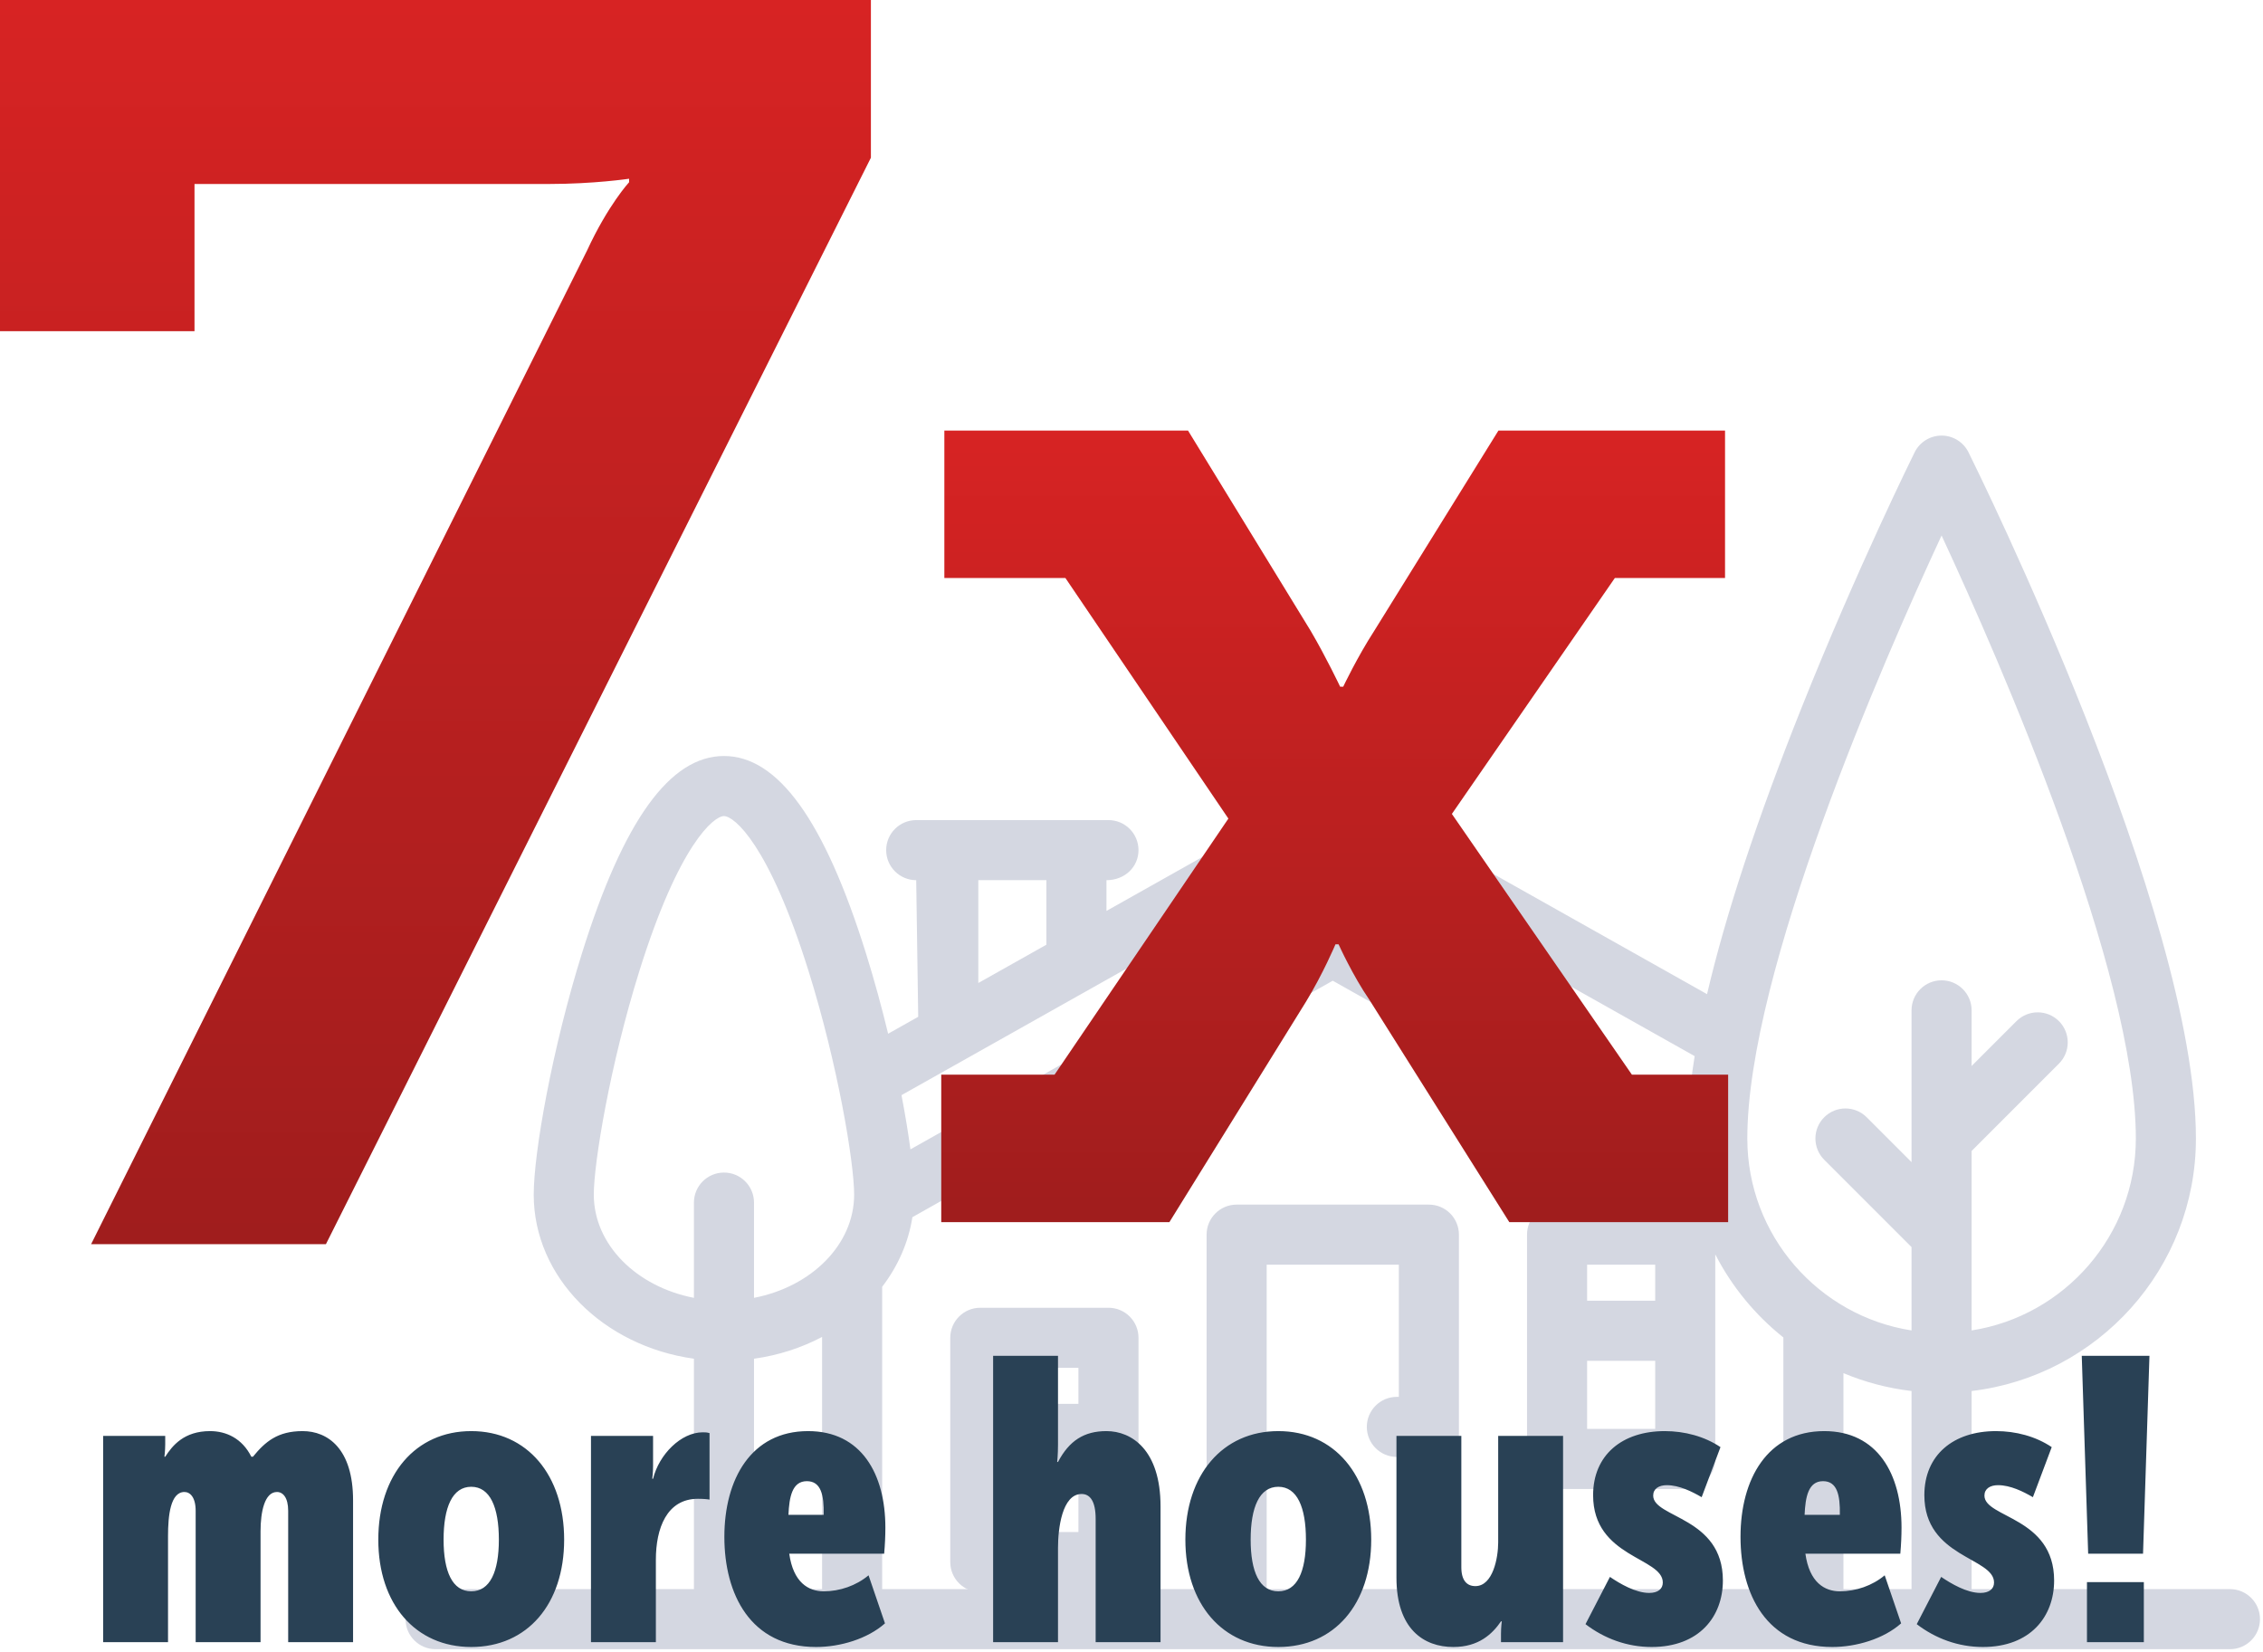
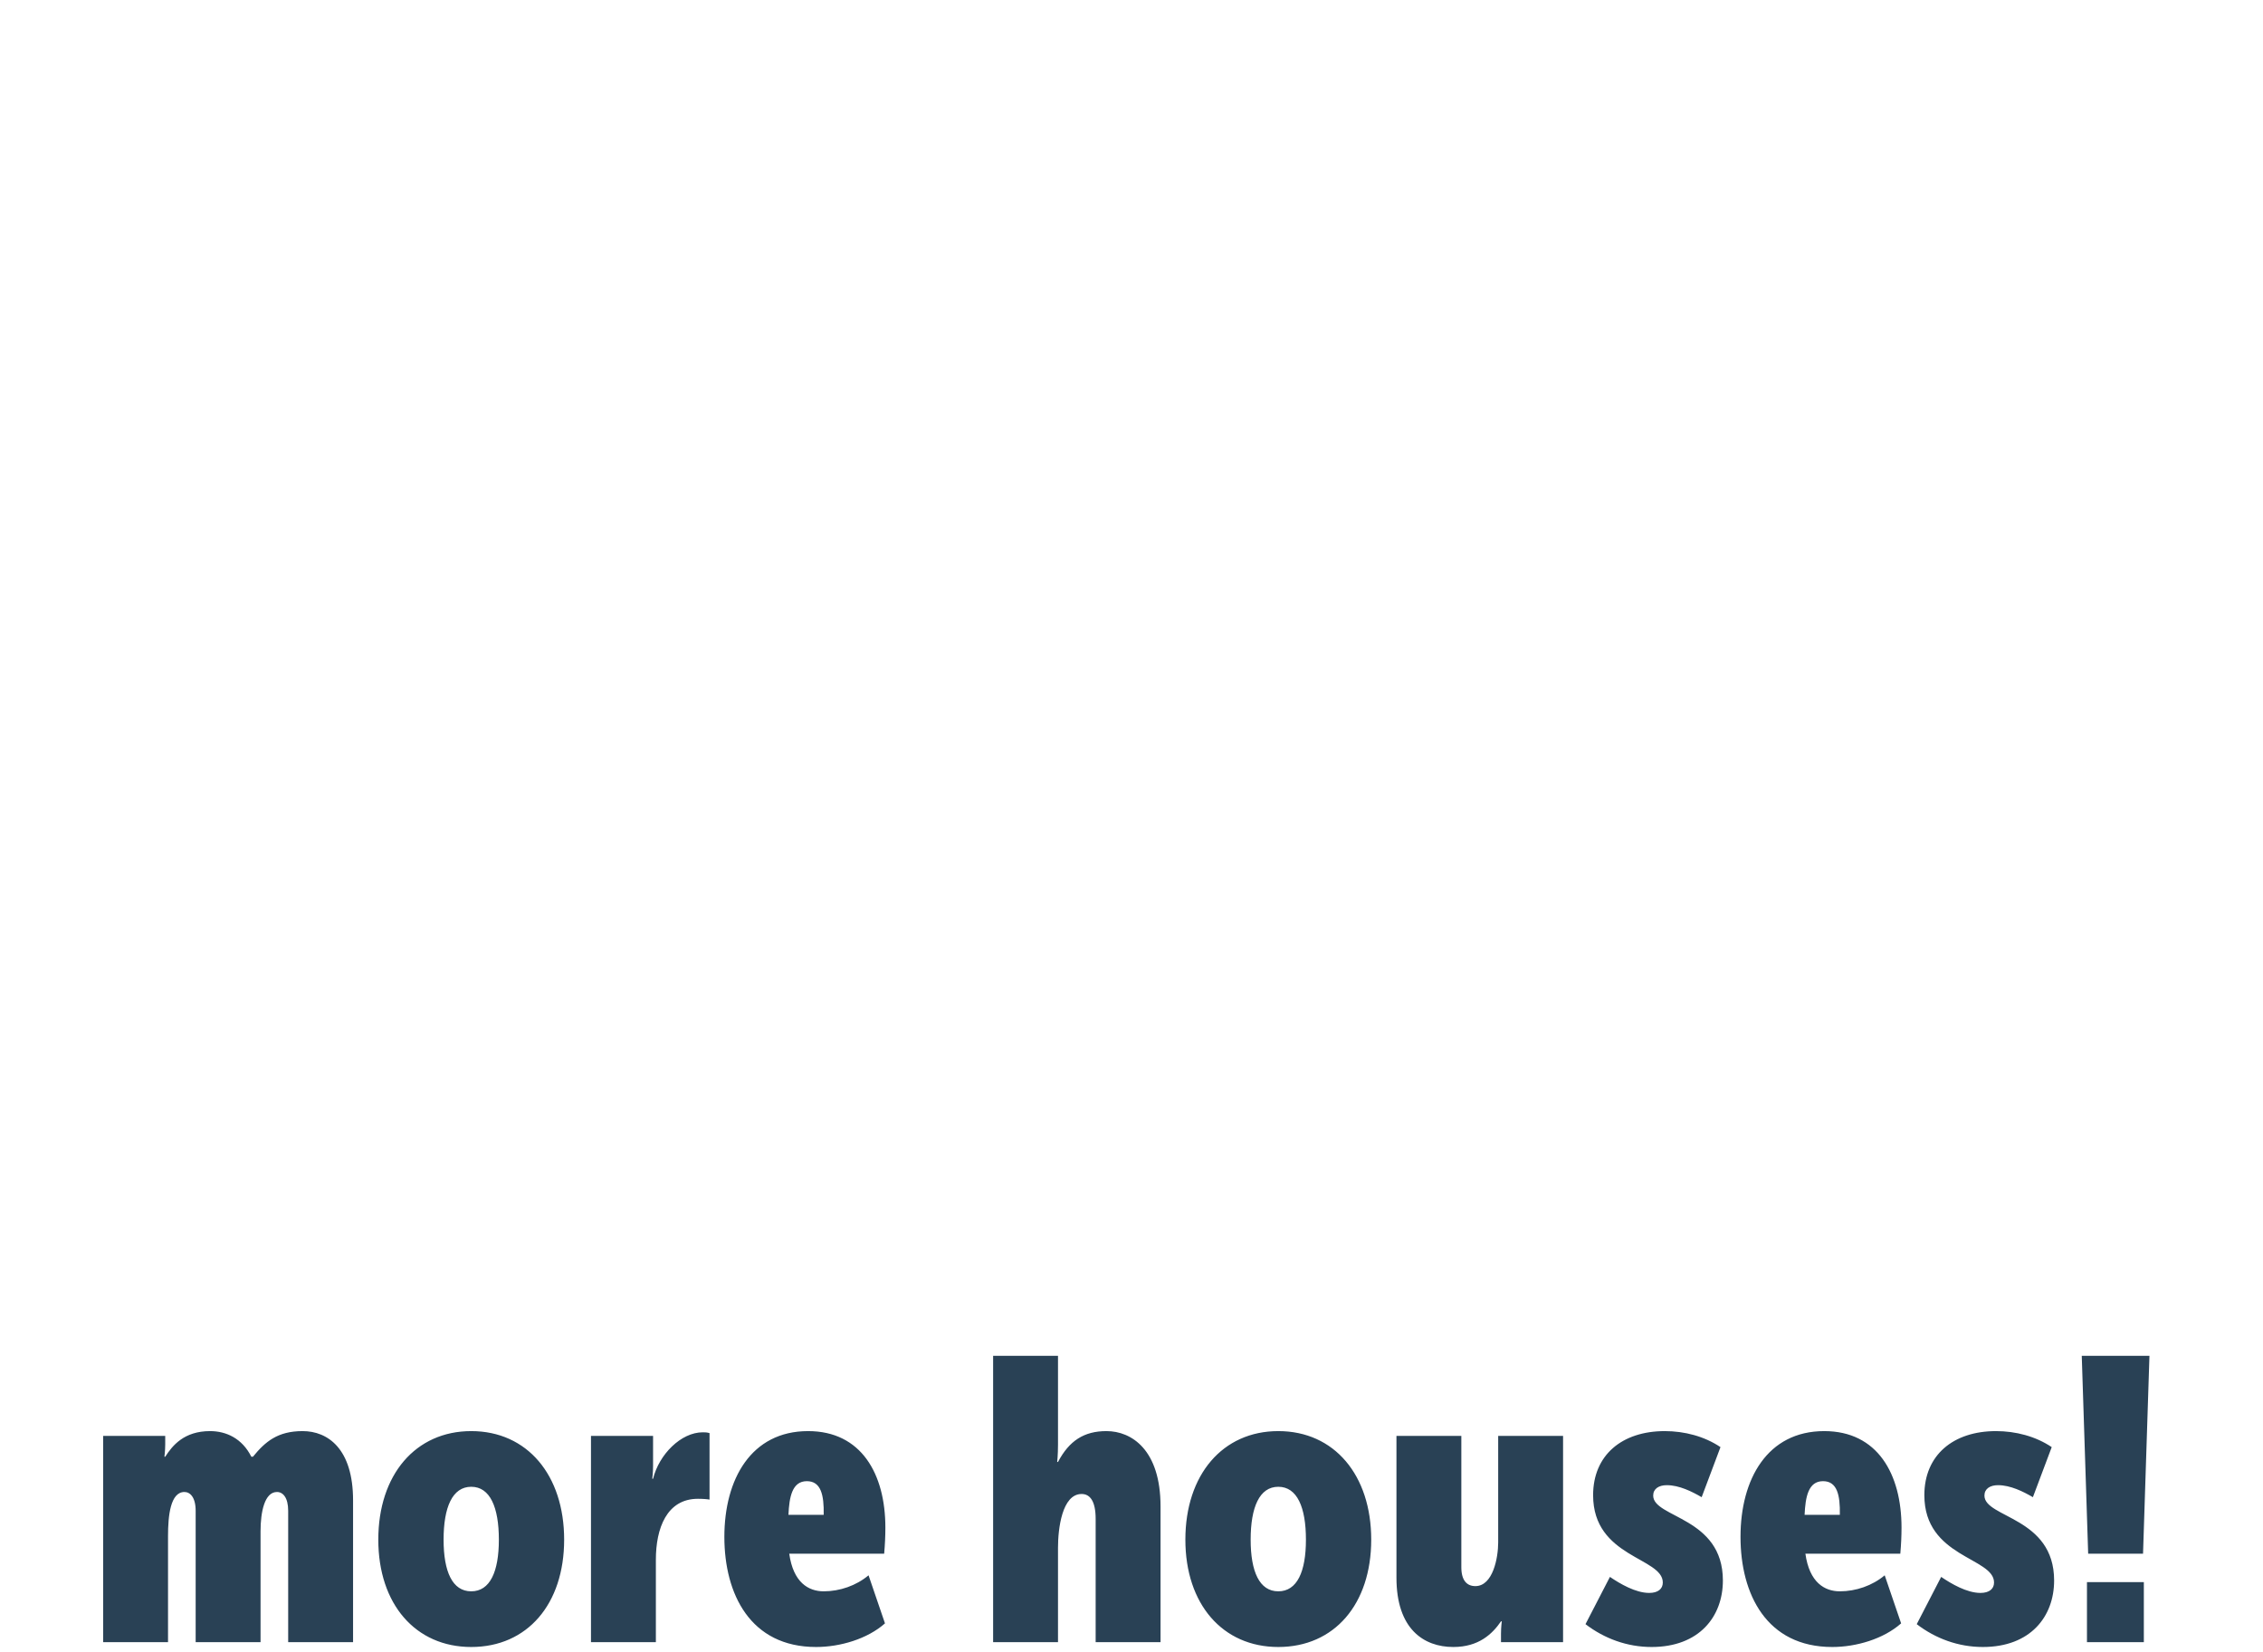
<svg xmlns="http://www.w3.org/2000/svg" width="452px" height="330px" viewBox="0 0 452 330" version="1.1">
  <defs>
    <linearGradient x1="50%" y1="0%" x2="50%" y2="99.49%" id="linearGradient-1">
      <stop stop-color="#D72323" offset="0%" />
      <stop stop-color="#A01D1D" offset="100%" />
    </linearGradient>
  </defs>
  <g id="Page-1" stroke="none" stroke-width="1" fill="none" fill-rule="evenodd">
    <g id="Group-4">
      <g id="Group-3" transform="translate(81, 87)" fill="#D4D7E1">
-         <path d="M312.801,230.398 L312.801,190.832 C337.992,187.855 357.602,166.379 357.602,140.398 C357.602,95.242 314.027,7.063 312.172,3.328 C311.16,1.289 309.078,0 306.801,0 C304.523,0 302.441,1.289 301.426,3.328 C301.312,3.559 289.988,26.406 278.828,54.375 C269.965,76.582 263.664,95.695 259.957,111.566 L188.141,71.172 C186.312,70.145 184.086,70.145 182.258,71.172 L140,94.941 L140,88.801 C143.715,88.801 146.398,86.113 146.398,82.801 C146.398,79.488 143.715,76.801 140.398,76.801 L102,76.801 C98.688,76.801 96,79.488 96,82.801 C96,86.113 98.688,88.801 102,88.801 L102.398,116.09 L96.391,119.473 C95.109,114.176 93.621,108.707 91.953,103.375 C83.672,76.879 74.395,64 63.602,64 C52.805,64 43.531,76.879 35.246,103.375 C29.289,122.434 25.602,143.246 25.602,151.602 C25.602,168.125 39.488,181.859 57.602,184.383 L57.602,230.398 L6,230.398 C2.688,230.398 0,233.086 0,236.398 C0,239.715 2.688,242.398 6,242.398 L364.398,242.398 C367.715,242.398 370.398,239.715 370.398,236.398 C370.398,233.086 367.715,230.398 364.398,230.398 L312.801,230.398 Z M198.398,192 L198,192 C194.688,192 192,194.688 192,198 C192,201.313 194.688,204 198,204 L198.398,204 L198.398,230.398 L172,230.398 L172,165.602 L198.398,165.602 L198.398,192 Z M210.398,159.602 C210.398,156.285 207.715,153.602 204.398,153.602 L166,153.602 C162.688,153.602 160,156.285 160,159.602 L160,230.398 L95.199,230.398 L95.199,170.016 C98.332,165.926 100.445,161.199 101.238,156.109 L185.199,108.883 L256.77,149.141 C257.059,150.805 257.43,152.445 257.879,154.051 C257.176,153.762 256.406,153.602 255.598,153.602 L230,153.602 C226.688,153.602 224,156.285 224,159.602 L224,204.398 C224,207.715 226.688,210.398 230,210.398 L255.598,210.398 C258.914,210.398 261.598,207.715 261.598,204.398 L261.598,163.539 C264.914,169.992 269.57,175.645 275.199,180.133 L275.199,230.398 L210.398,230.398 L210.398,159.602 Z M236,172.801 L249.602,172.801 L249.602,165.602 L236,165.602 L236,172.801 Z M236,198.398 L249.602,198.398 L249.602,184.801 L236,184.801 L236,198.398 Z M287.199,187.262 C291.469,189.055 296.035,190.27 300.801,190.832 L300.801,230.398 L287.199,230.398 L287.199,187.262 Z M306.801,19.953 C318.574,45.301 345.602,107.109 345.602,140.398 C345.602,159.754 331.355,175.84 312.801,178.734 L312.801,142.887 L330.242,125.441 C332.586,123.102 332.586,119.301 330.242,116.957 C327.898,114.613 324.102,114.613 321.758,116.957 L312.801,125.914 L312.801,114.801 C312.801,111.488 310.113,108.801 306.801,108.801 C303.488,108.801 300.801,111.488 300.801,114.801 L300.801,145.113 L291.844,136.156 C289.5,133.813 285.699,133.813 283.359,136.156 C281.016,138.5 281.016,142.301 283.359,144.641 L300.801,162.086 L300.801,178.734 C282.246,175.84 268,159.754 268,140.398 C268,107.109 295.027,45.301 306.801,19.953 L306.801,19.953 Z M114.402,88.801 L128,88.801 L128,101.691 L114.402,109.34 L114.402,88.801 Z M185.199,83.285 L257.484,123.945 C256.844,127.906 256.414,131.609 256.188,135.047 L188.141,96.77 C186.316,95.742 184.086,95.742 182.258,96.77 L100.844,142.566 C100.418,139.359 99.816,135.695 99.059,131.738 L185.199,83.285 Z M37.602,151.602 C37.602,145.25 40.84,125.695 46.699,106.957 C54.641,81.563 61.594,76 63.602,76 C65.609,76 72.562,81.563 80.5,106.957 C86.359,125.695 89.602,145.25 89.602,151.602 C89.602,161.605 81.055,170.008 69.602,172.223 L69.602,153.199 C69.602,149.887 66.914,147.199 63.602,147.199 C60.289,147.199 57.602,149.887 57.602,153.199 L57.602,172.223 C46.148,170.008 37.602,161.605 37.602,151.602 L37.602,151.602 Z M69.602,184.383 C74.508,183.699 79.105,182.195 83.199,180.031 L83.199,230.398 L69.602,230.398 L69.602,184.383 Z" id="Fill-1" />
-         <path d="M140.398,174.202 L114.801,174.202 C111.488,174.202 108.801,176.885 108.801,180.202 L108.801,224.998 C108.801,228.315 111.488,230.998 114.801,230.998 L140.398,230.998 C143.715,230.998 146.398,228.315 146.398,224.998 L146.398,180.202 C146.398,176.885 143.715,174.202 140.398,174.202 L140.398,174.202 Z M120.801,193.401 L134.398,193.401 L134.398,186.202 L120.801,186.202 L120.801,193.401 Z M120.801,218.998 L134.398,218.998 L134.398,205.401 L120.801,205.401 L120.801,218.998 Z" id="Fill-2" />
-       </g>
-       <path d="M18.2,248.5 L65.1,248.5 L173.95,31.5 L173.95,0 L0,0 L0,66.15 L38.85,66.15 L38.85,36.75 L109.55,36.75 C118.65,36.75 125.65,35.7 125.65,35.7 L125.65,36.4 C125.65,36.4 121.45,40.95 117.25,50.05 L18.2,248.5 Z" id="7" fill="url(#linearGradient-1)" />
-       <path d="M188,244.1 L233.57,244.1 L260.85,200.08 C264.26,194.5 266.74,188.61 266.74,188.61 L267.36,188.61 C267.36,188.61 270.15,194.81 273.56,199.77 L301.46,244.1 L345.17,244.1 L345.17,214.65 L325.95,214.65 L289.99,162.57 L322.54,115.45 L344.55,115.45 L344.55,86 L299.29,86 L274.49,125.99 C271.08,131.26 268.29,137.15 268.29,137.15 L267.67,137.15 C267.67,137.15 264.88,131.26 261.78,125.99 L237.29,86 L188.62,86 L188.62,115.45 L212.8,115.45 L245.35,163.5 L210.63,214.65 L188,214.65 L188,244.1 Z" id="x" fill="url(#linearGradient-1)" />
+         </g>
      <path d="M20.6,328 L33.56,328 L33.56,306.8 C33.56,302.72 34.04,298 36.84,298 C37.96,298 39.08,299.04 39.08,301.76 L39.08,328 L52.04,328 L52.04,305.84 C52.04,302 52.84,298 55.32,298 C56.52,298 57.56,299.12 57.56,301.76 L57.56,328 L70.52,328 L70.52,299.68 C70.52,289.36 65.48,285.84 60.44,285.84 C55.48,285.84 53,287.92 50.52,290.96 L50.2,290.96 C48.36,287.28 45.16,285.84 41.96,285.84 C36.76,285.84 34.44,288.72 33,290.96 L32.84,290.96 C32.84,290.96 33,289.76 33,288.48 L33,286.8 L20.6,286.8 L20.6,328 Z M75.56,307.52 C75.56,320.4 83,328.96 94.12,328.96 C105.32,328.96 112.68,320.4 112.68,307.52 C112.68,294.64 105.32,285.84 94.12,285.84 C83,285.84 75.56,294.56 75.56,307.52 L75.56,307.52 Z M88.6,307.52 C88.6,301.04 90.36,296.96 94.12,296.96 C97.88,296.96 99.64,301.04 99.64,307.52 C99.64,313.92 97.88,317.84 94.12,317.84 C90.36,317.84 88.6,313.92 88.6,307.52 L88.6,307.52 Z M118.04,328 L131,328 L131,311.52 C131,305.28 133.16,299.36 139.4,299.36 C140.44,299.36 141.32,299.44 141.72,299.52 L141.72,286.24 C141.16,286.08 140.84,286.08 140.36,286.08 C136.04,286.08 131.64,290.48 130.44,295.36 L130.28,295.36 C130.28,295.36 130.44,294.16 130.44,292.8 L130.44,286.8 L118.04,286.8 L118.04,328 Z M144.68,306.96 C144.68,318.4 149.88,328.96 163,328.96 C167.8,328.96 173.24,327.36 176.76,324.24 L173.48,314.64 C171,316.72 167.72,317.84 164.52,317.84 C161.48,317.84 158.44,316.08 157.64,310.32 L176.6,310.32 C176.76,308.48 176.84,306.8 176.84,305.12 C176.84,294.4 172.04,285.84 161.4,285.84 C150.04,285.84 144.68,295.44 144.68,306.96 L144.68,306.96 Z M157.48,302.56 C157.64,299.04 158.2,295.84 161.16,295.84 C163.96,295.84 164.6,298.56 164.52,302.56 L157.48,302.56 Z M198.36,328 L211.32,328 L211.32,309.12 C211.32,305.36 212.12,298.4 216.04,298.4 C217.72,298.4 218.84,299.84 218.84,303.36 L218.84,328 L231.8,328 L231.8,300.88 C231.8,289.6 226.04,285.84 221,285.84 C216.52,285.84 213.56,287.76 211.32,292 L211.16,292 C211.16,292 211.32,290.56 211.32,288.56 L211.32,270.8 L198.36,270.8 L198.36,328 Z M236.76,307.52 C236.76,320.4 244.2,328.96 255.32,328.96 C266.52,328.96 273.88,320.4 273.88,307.52 C273.88,294.64 266.52,285.84 255.32,285.84 C244.2,285.84 236.76,294.56 236.76,307.52 L236.76,307.52 Z M249.8,307.52 C249.8,301.04 251.56,296.96 255.32,296.96 C259.08,296.96 260.84,301.04 260.84,307.52 C260.84,313.92 259.08,317.84 255.32,317.84 C251.56,317.84 249.8,313.92 249.8,307.52 L249.8,307.52 Z M278.92,315.12 C278.92,325.36 284.36,328.96 290.28,328.96 C295.32,328.96 298.04,326.4 299.8,323.84 L299.96,323.84 C299.96,323.84 299.8,324.96 299.8,326.32 L299.8,328 L312.2,328 L312.2,286.8 L299.24,286.8 L299.24,308.08 C299.24,311.12 298.2,316.8 294.68,316.8 C293,316.8 291.88,315.68 291.88,313.04 L291.88,286.8 L278.92,286.8 L278.92,315.12 Z M316.68,324.4 C320.44,327.28 325,328.96 329.88,328.96 C339.4,328.96 344.12,322.88 344.12,315.68 C344.12,302.96 330.2,303.2 330.2,298.72 C330.2,297.36 331.32,296.64 332.92,296.64 C335.4,296.64 337.96,297.92 339.88,299.04 L343.64,289.04 C340.44,286.88 336.44,285.84 332.52,285.84 C323.96,285.84 318.2,290.64 318.2,298.64 C318.2,311.12 332.12,311.04 332.12,316.08 C332.12,317.36 331.16,318.16 329.4,318.16 C326.68,318.16 323.56,316.32 321.56,314.96 L316.68,324.4 Z M347.64,306.96 C347.64,318.4 352.84,328.96 365.96,328.96 C370.76,328.96 376.2,327.36 379.72,324.24 L376.44,314.64 C373.96,316.72 370.68,317.84 367.48,317.84 C364.44,317.84 361.4,316.08 360.6,310.32 L379.56,310.32 C379.72,308.48 379.8,306.8 379.8,305.12 C379.8,294.4 375,285.84 364.36,285.84 C353,285.84 347.64,295.44 347.64,306.96 L347.64,306.96 Z M360.44,302.56 C360.6,299.04 361.16,295.84 364.12,295.84 C366.92,295.84 367.56,298.56 367.48,302.56 L360.44,302.56 Z M382.84,324.4 C386.6,327.28 391.16,328.96 396.04,328.96 C405.56,328.96 410.28,322.88 410.28,315.68 C410.28,302.96 396.36,303.2 396.36,298.72 C396.36,297.36 397.48,296.64 399.08,296.64 C401.56,296.64 404.12,297.92 406.04,299.04 L409.8,289.04 C406.6,286.88 402.6,285.84 398.68,285.84 C390.12,285.84 384.36,290.64 384.36,298.64 C384.36,311.12 398.28,311.04 398.28,316.08 C398.28,317.36 397.32,318.16 395.56,318.16 C392.84,318.16 389.72,316.32 387.72,314.96 L382.84,324.4 Z M417.08,310.32 L428.04,310.32 L429.32,270.8 L415.8,270.8 L417.08,310.32 Z M416.84,328 L428.2,328 L428.2,316 L416.84,316 L416.84,328 Z" id="more-houses!" fill="#294155" />
    </g>
  </g>
</svg>